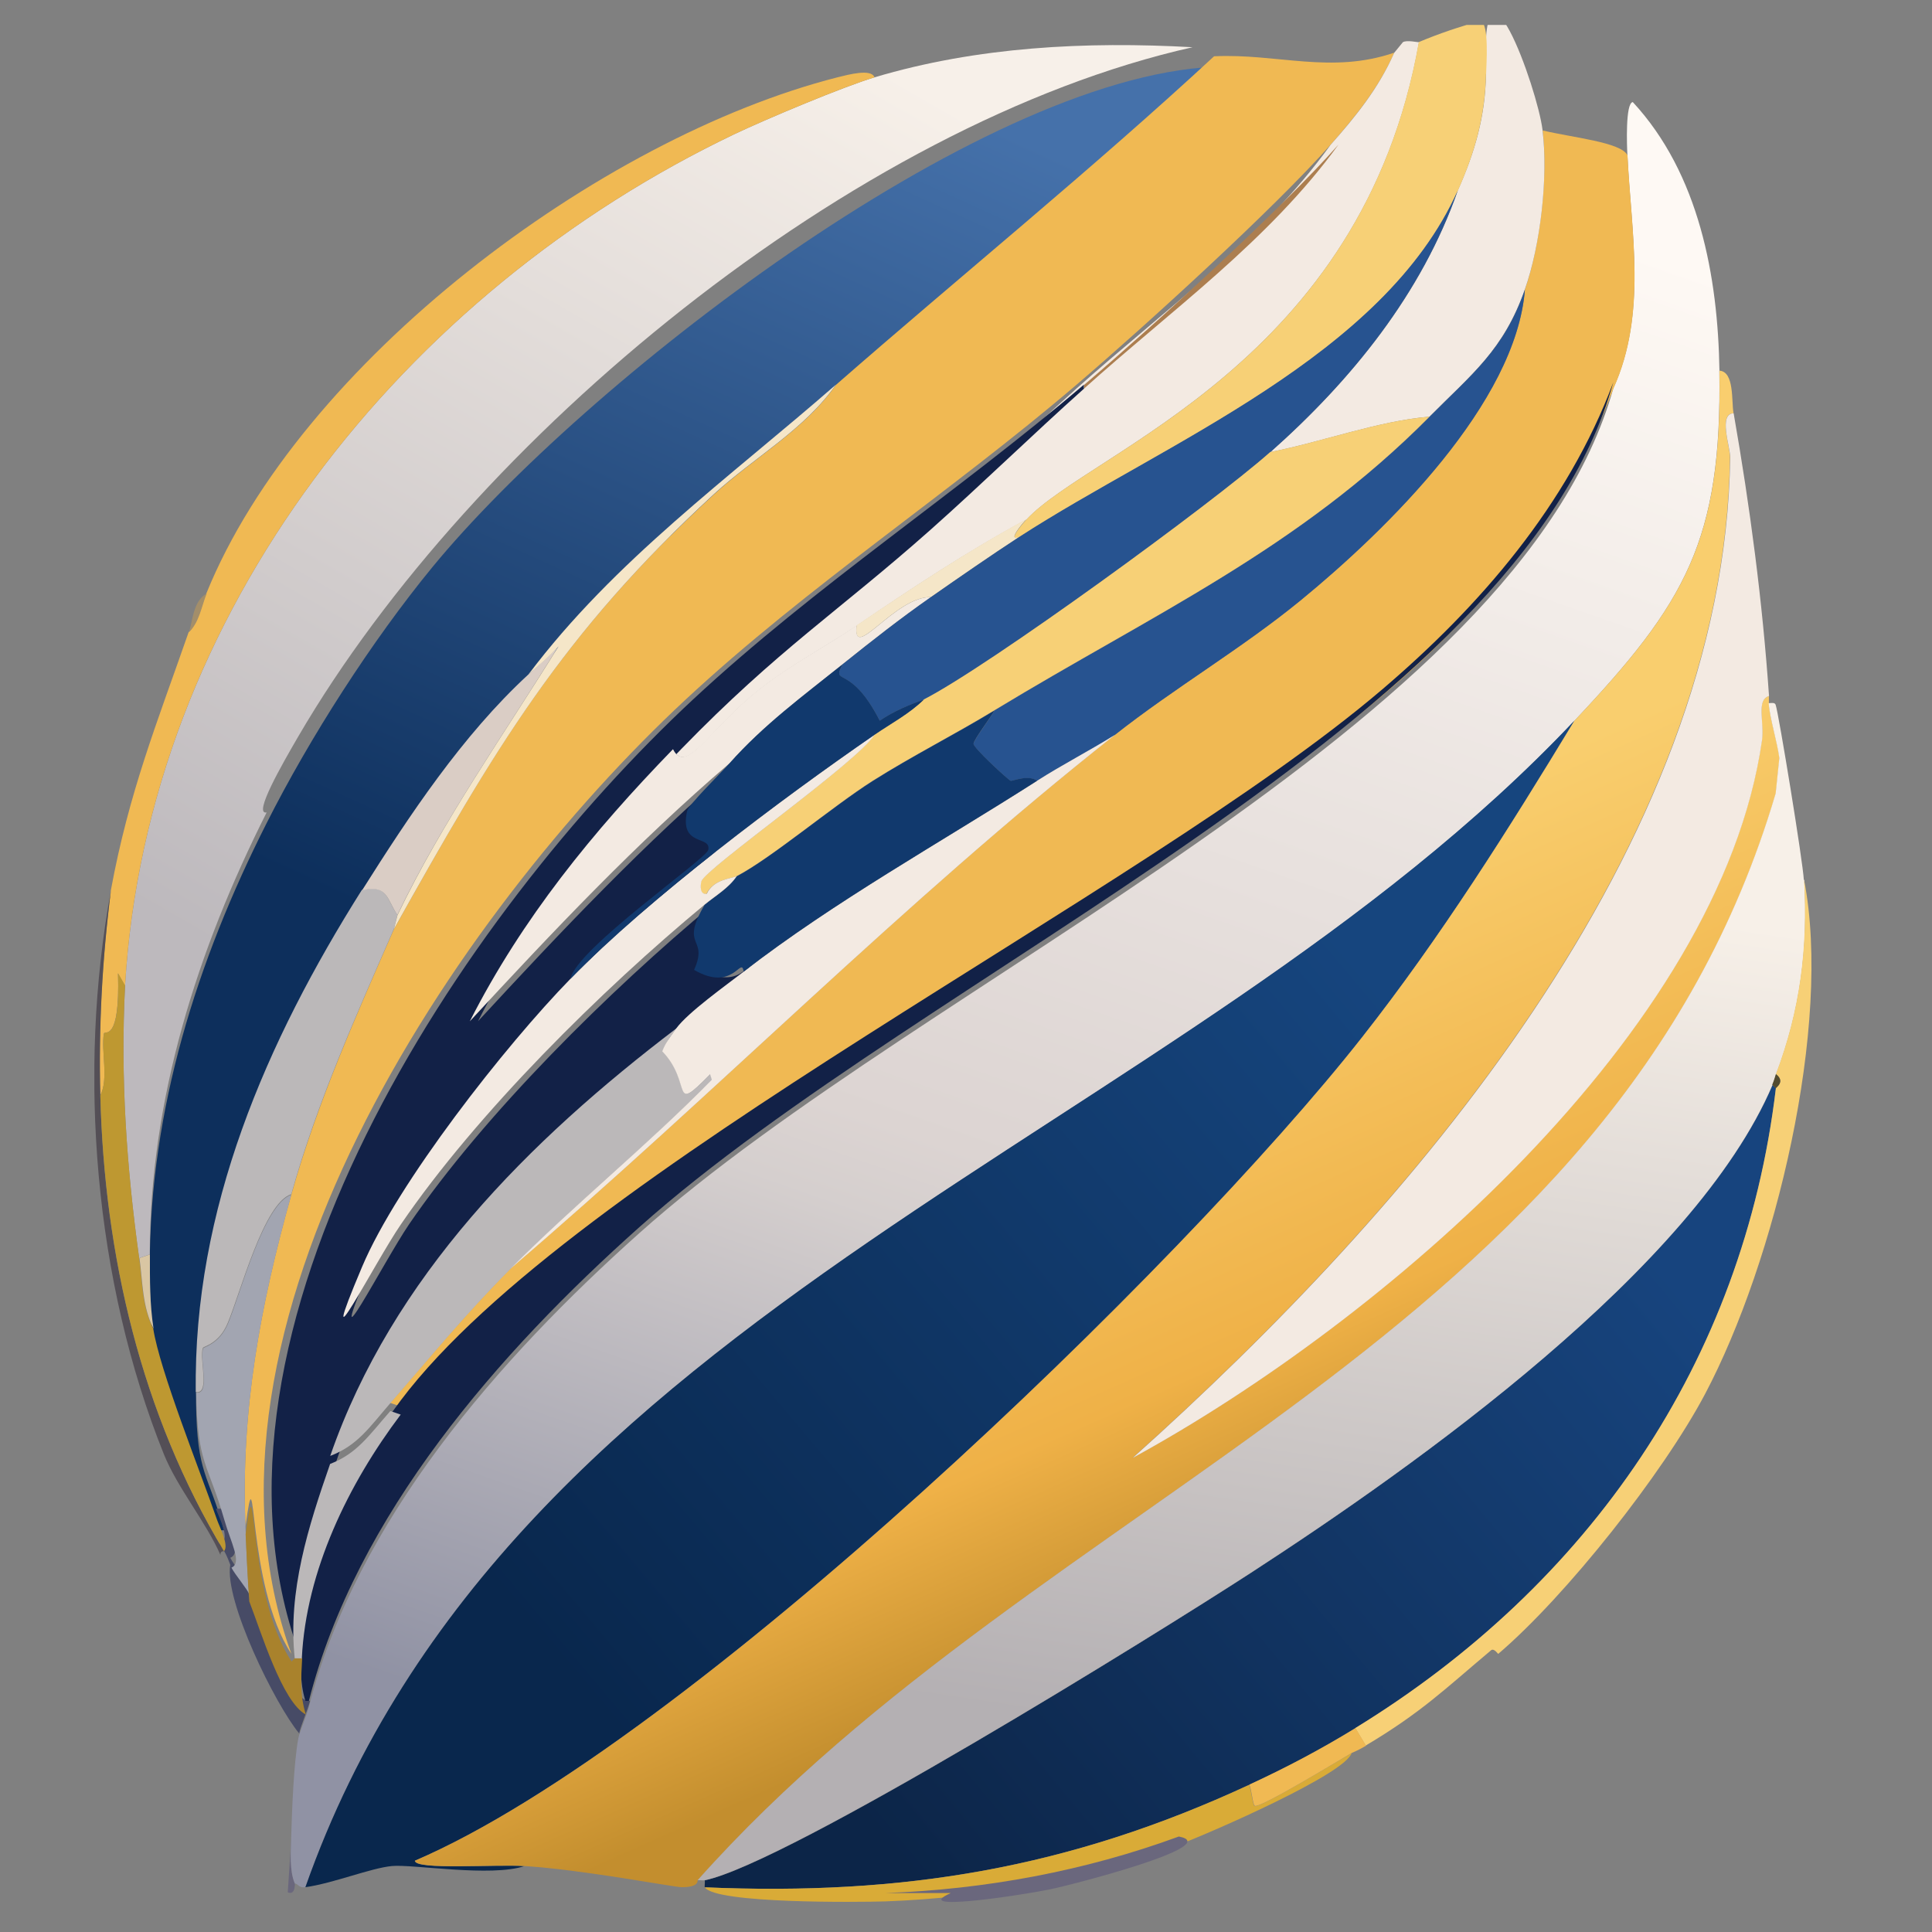
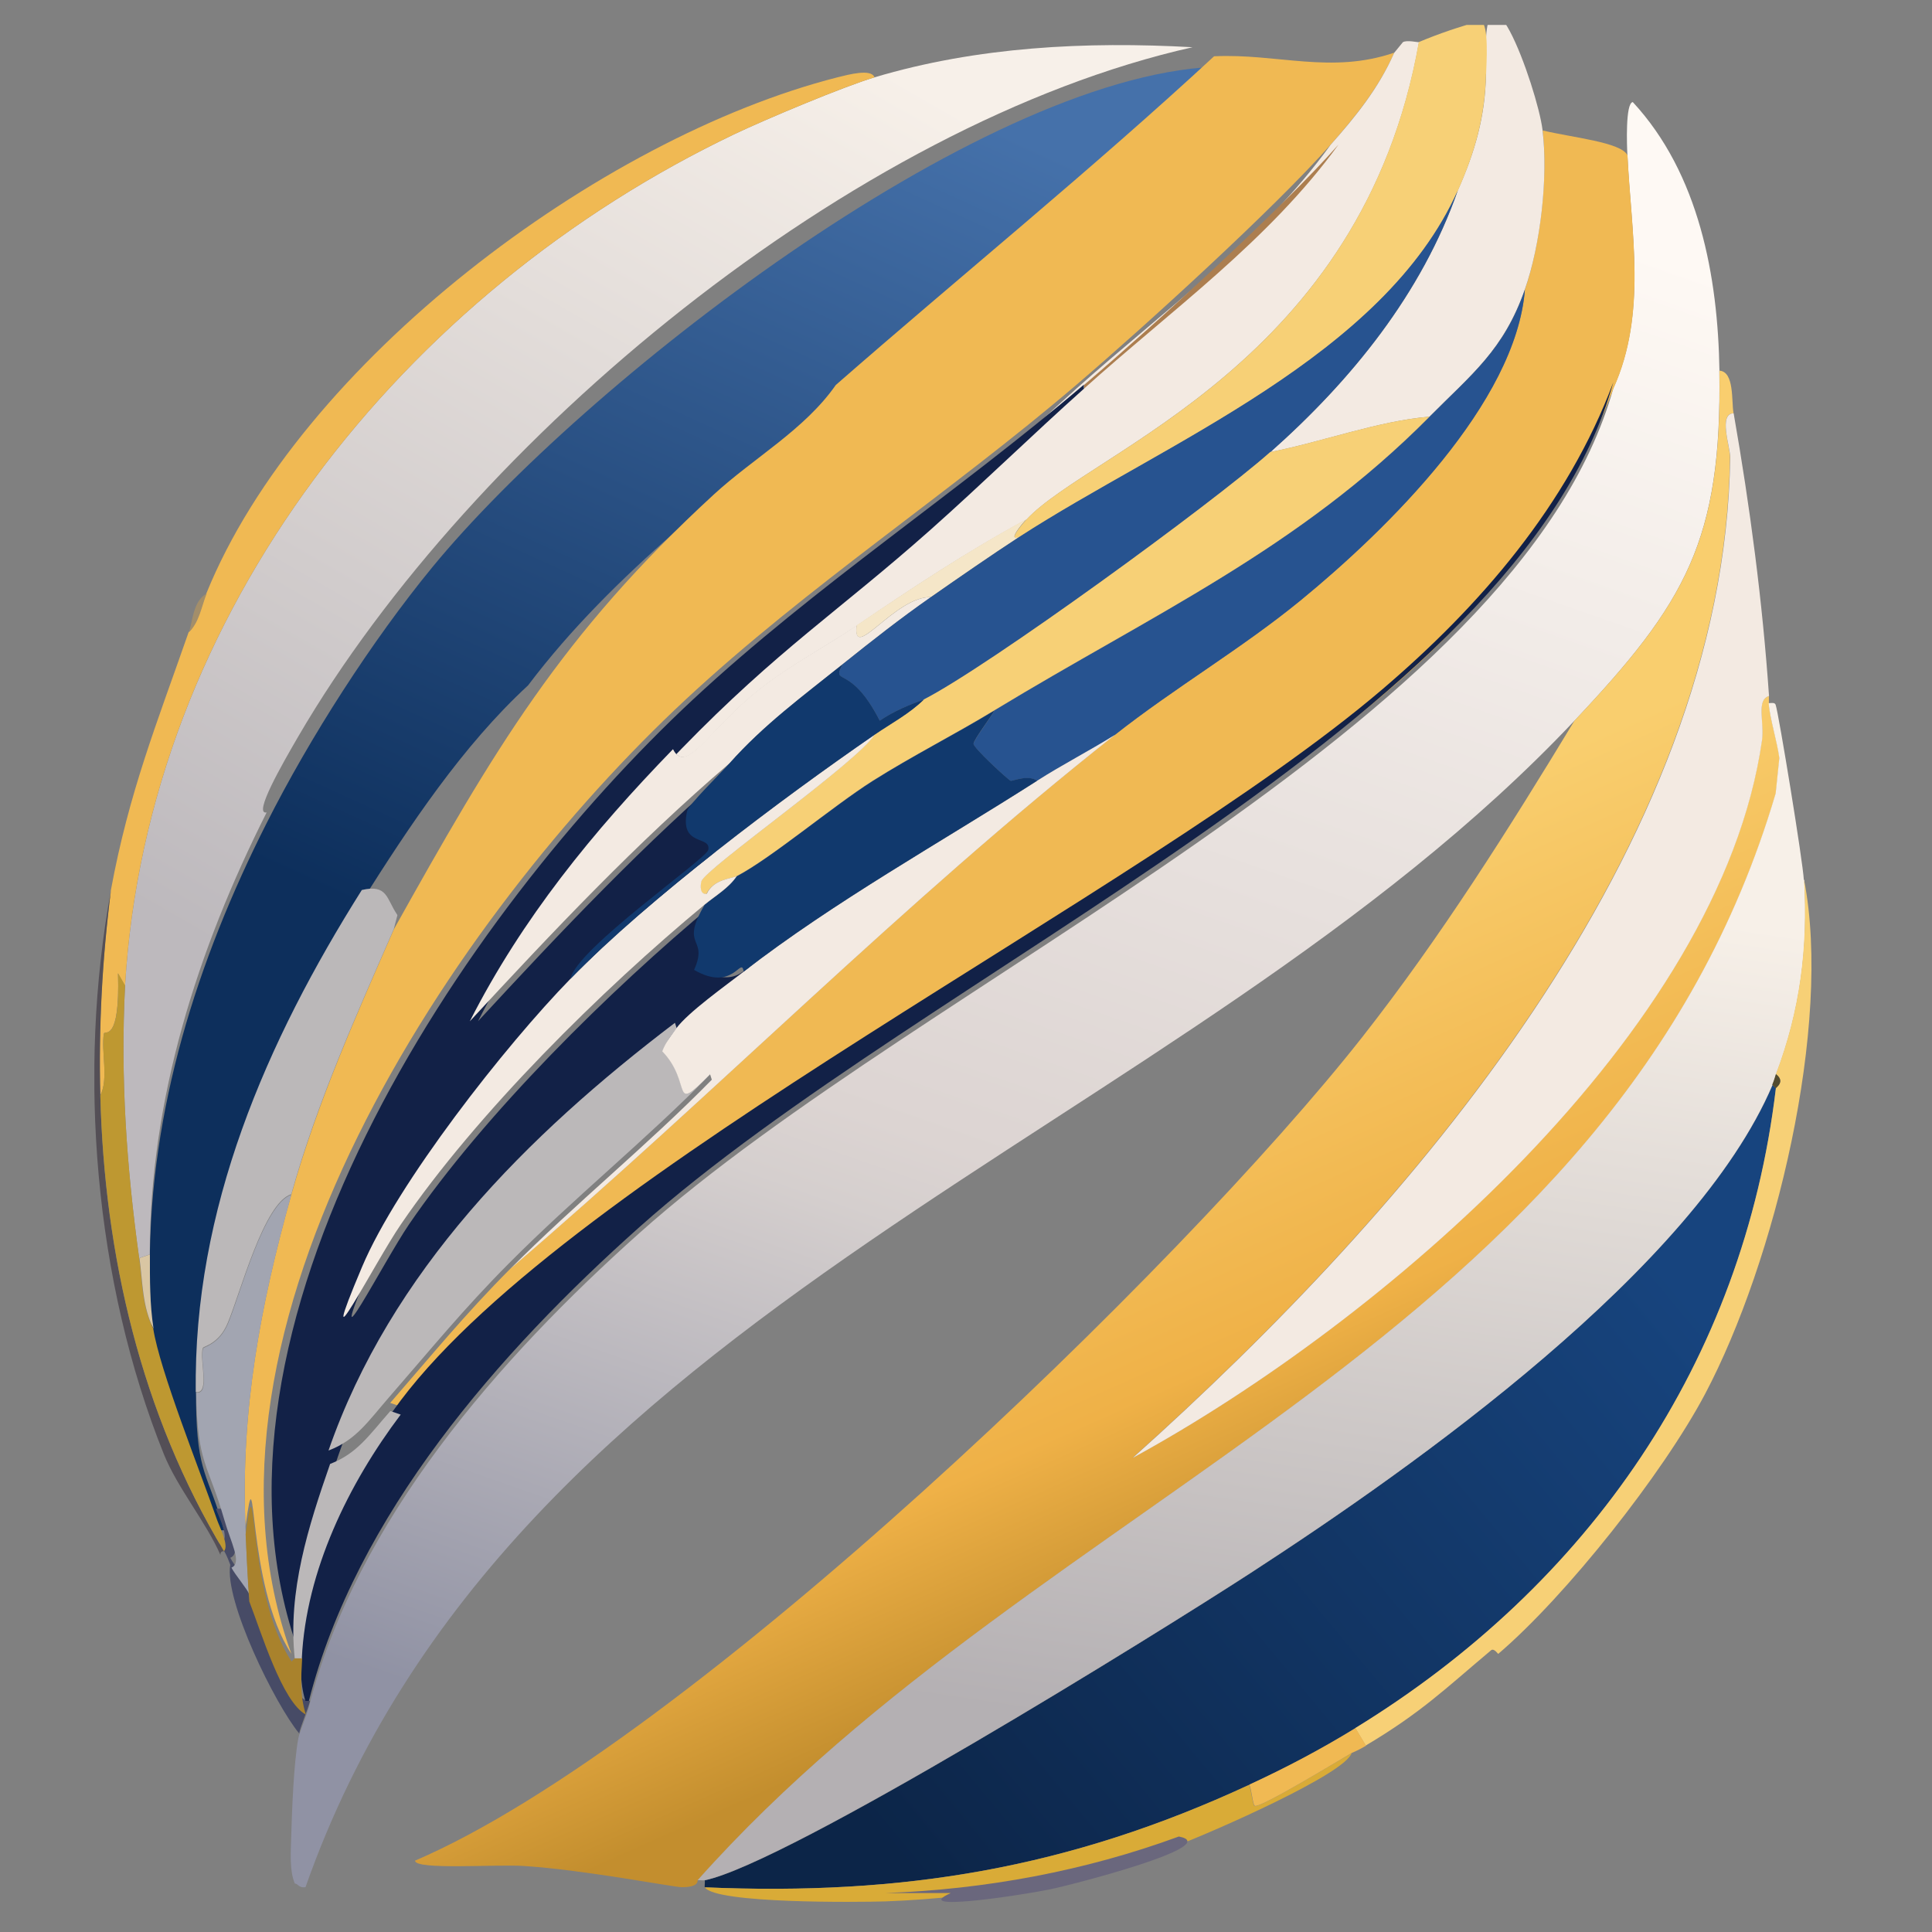
<svg xmlns="http://www.w3.org/2000/svg" xmlns:ns1="https://boxy-svg.com" viewBox="0 0 500 500" width="500px" height="500px">
  <rect x="0" y="0" width="500" height="500" fill="#808080" stroke="none" />
  <defs>
    <clipPath id="clippath">
      <rect class="cls-2" width="150" height="166" style="fill: none; stroke-width: 0px;" />
    </clipPath>
    <clipPath id="clippath-1">
      <rect class="cls-2" width="150" height="166" style="fill: none; stroke-width: 0px;" />
    </clipPath>
    <clipPath id="clippath-2">
      <rect class="cls-2" width="150" height="166" style="fill: none; stroke-width: 0px;" />
    </clipPath>
    <linearGradient id="linear-gradient" x1="108.26" y1="192.7" x2="57.46" y2="47.27" gradientTransform="translate(1 204.05) scale(1 -1)" gradientUnits="userSpaceOnUse">
      <stop offset="0" stop-color="#fef9f4" />
      <stop offset="0.61" stop-color="#dcd4d2" />
      <stop offset="0.66" stop-color="#d5cfce" />
      <stop offset="1" stop-color="#9092a4" />
    </linearGradient>
    <linearGradient id="linear-gradient-2" x1="110.62" y1="120.12" x2="22.6" y2="45.87" gradientTransform="translate(1 204.05) scale(1 -1)" gradientUnits="userSpaceOnUse">
      <stop offset="0" stop-color="#16457e" />
      <stop offset="0.81" stop-color="#09274d" />
      <stop offset="1" stop-color="#09274d" />
    </linearGradient>
    <linearGradient id="linear-gradient-3" x1="79.43" y1="118.52" x2="101.82" y2="68.33" gradientTransform="translate(1 204.05) scale(1 -1)" gradientUnits="userSpaceOnUse">
      <stop offset="0" stop-color="#f9ce6e" />
      <stop offset="0.67" stop-color="#efb147" />
      <stop offset="1" stop-color="#c38e2e" />
    </linearGradient>
    <linearGradient id="linear-gradient-4" x1="69.72" y1="197.83" x2="23.2" y2="95.87" gradientTransform="translate(1 204.05) scale(1 -1)" gradientUnits="userSpaceOnUse">
      <stop offset="0" stop-color="#4571aa" />
      <stop offset="0.76" stop-color="#0d2f5c" />
      <stop offset="1" stop-color="#0d2f5c" />
    </linearGradient>
    <linearGradient id="linear-gradient-5" x1="136.88" y1="93.58" x2="71.72" y2="39.63" gradientTransform="translate(1 204.05) scale(1 -1)" gradientUnits="userSpaceOnUse">
      <stop offset="0" stop-color="#17447e" />
      <stop offset="1" stop-color="#0c2548" />
    </linearGradient>
    <linearGradient id="linear-gradient-6" x1="66.57" y1="200.29" x2="18.75" y2="117.04" gradientTransform="translate(1 204.05) scale(1 -1)" gradientUnits="userSpaceOnUse">
      <stop offset="0" stop-color="#f7f0e9" />
      <stop offset="1" stop-color="#bdb9bd" />
    </linearGradient>
    <linearGradient id="linear-gradient-7" x1="107.31" y1="129.86" x2="95.79" y2="53.22" gradientTransform="translate(1 204.05) scale(1 -1)" gradientUnits="userSpaceOnUse">
      <stop offset="0" stop-color="#f7f0e8" />
      <stop offset="1" stop-color="#b4b0b3" />
    </linearGradient>
    <ns1:export>
      <ns1:file format="svg" href="#Layer_1-2" />
      <ns1:file format="svg" path="Untitled 2.svg" />
      <ns1:file format="png" width="16" height="16" />
      <ns1:file format="png" path="Untitled 2.png" />
    </ns1:export>
  </defs>
  <g id="Layer_1-2" data-name="Layer 1" transform="matrix(1, 0, 0, 1, -86.881, 190.731)">
    <g class="cls-1" style="clip-path: url(&quot;#clippath&quot;);" transform="matrix(2.963, 0, 0, 2.963, 111.304, -184.274)">
      <g class="cls-30" style="clip-path: url(&quot;#clippath-1&quot;);" transform="matrix(1, 0, 0, 1, 0, -0.994)">
        <g class="cls-31" style="clip-path: url(&quot;#clippath-2&quot;);">
          <g>
-             <path class="cls-29" d="M17.51,163.34s.06,1.04-.62.76l.32-4.79c-.04,1.25-.19,2.91.32,4.01l-.02.02Z" style="fill: rgb(106, 103, 125); stroke-width: 0px;" />
            <path class="cls-3" d="M141.93,31.2c.24,14.82-2.95,20.28-12.66,30.57-34.47,36.54-92.86,50.8-110.83,101.88-.6.08-.63-.3-.93-.32-.48-1.1-.35-2.76-.32-4.01.07-2.42.22-6.45.62-8.65.09-.54.73-1.99.93-2.78,4.12-16.22,16.61-30.43,28.86-41.37,24.94-22.28,76.81-44.17,85.07-73.79,2.96-6.54,1.55-13.65,1.23-20.38-.04-.75-.19-4.53.47-4.62,5.8,6.26,7.44,15.25,7.57,23.47v-.02Z" style="fill: url(&quot;#linear-gradient&quot;); stroke-width: 0px;" />
-             <path class="cls-5" d="M37.58,161.8c-2.91.99-9.77-.17-11.58,0-1.85.17-5.13,1.51-7.57,1.85,17.99-51.08,76.36-65.36,110.83-101.88-5.74,9.47-11.67,18.92-18.53,27.63-15.73,20.02-58.95,61.74-82.74,71.94,0,.84,7.08.3,9.56.47h.02Z" style="fill: url(&quot;#linear-gradient-2&quot;); stroke-width: 0px;" />
            <path class="cls-6" d="M143.18,34.91c-1.36.02-.3,2.91-.32,3.86-.49,34.08-28.02,65.72-52.18,87.38,21.68-11.84,51.3-37.12,54.96-62.68.22-1.57-.52-3.52.62-3.86v.62c.07,1.29.74,3.36.93,4.79l-.32,3.09c-14.17,47.93-63.81,60.81-94.16,94.93-.07,0,.19.61-1.4.61-.69,0-8.52-1.51-13.74-1.85-2.48-.17-9.56.37-9.56-.47,23.81-10.2,67-51.92,82.74-71.94,6.84-8.71,12.79-18.16,18.53-27.63,9.71-10.29,12.9-15.75,12.66-30.57,1.32.09,1.04,2.67,1.23,3.71h.02Z" style="fill: url(&quot;#linear-gradient-3&quot;); stroke-width: 0px;" />
            <path class="cls-4" d="M97.78,4.65c-10.72,9.92-22.05,19.13-33.04,28.71-9.27,8.09-19.35,15.36-26.86,25.32-5.74,5.29-10.37,12.29-14.5,18.83-8.35,13.22-14.75,27.89-14.5,43.85.09,6.26,1.04,6.11,2.46,11.11h-.62c-1.47-4.29-5-13.05-5.56-16.67-.34-2.16-.3-4.31-.32-6.49,0-13.57,4.14-26.6,10.2-38.59,3.78-7.49,9.17-15.9,14.5-22.39C42.64,32.4,76.98,5.62,97.78,4.65Z" style="fill: url(&quot;#linear-gradient-4&quot;); stroke-width: 0px;" />
            <path class="cls-27" d="M113.54,3.41c-1.36,3.08-3.36,5.54-5.56,8.04-4.94,5.59-16.31,15.94-22.22,20.99-11.07,9.45-23.43,17.54-34.12,27.48-20.1,18.7-44.71,55.11-34.43,83.35-4.01-6.06-2.98-18.79-4.01-11.11-.43-10.14,1.29-19.31,4.01-29.03,2.26-8.02,5.63-15.55,8.95-23.15,8.71-15.59,14.62-25.73,27.95-37.98,3.47-3.19,7.92-5.65,10.65-9.56,10.98-9.6,22.32-18.79,33.04-28.71,5.52-.26,10.22,1.58,15.75-.32Z" style="fill: rgb(240, 185, 83); stroke-width: 0px;" />
            <path class="cls-8" d="M146.87,93.88c-2.83,23.9-16.35,43.38-36.74,55.89-3.02,1.87-6.04,3.45-9.27,4.94-15.72,7.29-30.24,9.69-47.54,8.95-.04-.06.02-.37,0-.61,7.23-1.49,39.49-21.53,47.71-26.86,14.43-9.38,38.72-26.6,45.55-42.6l.32.32-.02-.02Z" style="fill: url(&quot;#linear-gradient-5&quot;); stroke-width: 0px;" />
            <path class="cls-9" d="M15.04,69.79c-6.04,11.99-10.2,25.02-10.2,38.59l-.93.32c-1.1-7.94-1.64-15.75-1.23-23.77C4.6,52.29,27.07,24.29,55.95,10.51c2.74-1.3,9.45-4.12,12.19-4.94,8.99-2.68,18.48-3.15,27.78-2.63-29.64,6.66-62.92,34.15-78.11,60.2-1.42,2.44-3.95,6.84-2.78,6.64l.02.02Z" style="fill: url(&quot;#linear-gradient-6&quot;); stroke-width: 0px;" />
            <path class="cls-7" d="M149.35,75.67c.34,5.93-.34,11.39-2.46,16.98-.06.13-.09.43-.32.93-6.81,16.01-31.12,33.24-45.55,42.6-8.2,5.33-40.47,25.35-47.71,26.86-.19.04-.43-.02-.62,0,30.35-34.12,80-47.02,94.16-94.93l.32-3.09c-.19-1.42-.84-3.49-.93-4.79.2,0,.54-.09.61.15.26.73,2.39,13.74,2.46,15.29h.02Z" style="fill: url(&quot;#linear-gradient-7&quot;); stroke-width: 0px;" />
            <path class="cls-27" d="M133.91,12.37c.32,6.73,1.73,13.83-1.23,20.38-3.99,10.66-11.61,19.54-20.23,26.86-21.01,17.88-70.56,42.02-85.68,62.06l-.93-.32c3.62-4.16,6.51-7.72,10.5-11.73,17.88-15.27,34.3-32.03,52.8-46.63,5.24-4.12,11.05-7.51,16.2-11.73,7.64-6.26,18.83-17.28,19.61-27.16,1.36-3.9,2.03-9.86,1.55-13.89,2.59.62,6.86,1.03,7.4,2.16l.02-.02Z" style="fill: rgb(240, 185, 83); stroke-width: 0px;" />
            <path class="cls-10" d="M143.18,34.91c1.43,8.17,2.52,16.44,3.09,24.7-1.14.34-.39,2.29-.61,3.86-3.65,25.56-33.28,50.84-54.96,62.68,24.16-21.64,51.7-53.28,52.18-87.38,0-.95-1.06-3.84.32-3.86h-.02Z" style="fill: rgb(243, 234, 226); stroke-width: 0px;" />
            <path class="cls-10" d="M115.7,2.49c-4.96,28.06-28.62,35.66-34.27,41.69-5.15,2.78-9.99,5.98-14.82,9.27-2.8,1.9-5.8,3.45-8.48,5.56-4.42,3.47-6.41,7.57-7.57,5.26,8.46-8.71,13.76-12.01,21.77-19.15,4.53-4.05,8.91-8.3,13.42-12.34,7.62-6.82,16.13-12.88,22.22-21.31,2.2-2.48,4.21-4.96,5.56-8.04l.76-.93c.34-.21,1.32.02,1.4,0Z" style="fill: rgb(243, 234, 226); stroke-width: 0px;" />
            <path class="cls-10" d="M126.49,10.21c.5,4.05-.17,9.99-1.55,13.89-1.86,5.29-4.64,7.4-8.33,11.11-4.46.37-9.28,2.18-13.89,3.09,7.08-6.28,13.22-13.83,16.37-22.86,1.49-3.34,2.41-6.49,2.46-10.2-.54-12.66,4.49,1.23,4.94,4.94v.02Z" style="fill: rgb(243, 234, 226); stroke-width: 0px;" />
            <path class="cls-27" d="M68.14,5.57c-2.74.82-9.45,3.64-12.19,4.94C27.07,24.29,4.6,52.29,2.68,84.91l-.62-1.08c.19,6.1-1.17,4.96-1.23,5.26-.26,1.51.45,3.97-.32,5.41-.15-6.02.17-11.93.93-17.92,1.58-8.58,4.03-14.62,6.79-22.54.91-.91,1.08-2.27,1.55-3.39C17.95,30.49,44.11,10.86,64.9,5.57c.97-.24,2.96-.78,3.24,0Z" style="fill: rgb(240, 185, 83); stroke-width: 0px;" />
            <path class="cls-11" d="M121.55,5.27c-.08,3.71-.97,6.84-2.46,10.2-6.47,14.5-25.6,22.04-38.29,30.26-1.1.43.22-1.12.62-1.55,5.65-6.02,29.31-13.61,34.26-41.69,1.79-.75,3.54-1.34,5.41-1.85.75.28.49,3.84.47,4.62Z" style="fill: rgb(247, 208, 118); stroke-width: 0px;" />
            <path class="cls-11" d="M111.06,151.3l-.93-1.55c20.4-12.51,33.89-31.99,36.74-55.89,0-.06.86-.58,0-1.23,2.12-5.59,2.8-11.06,2.46-16.98,2.48,12.73-2.55,33.39-8.65,44.93-3.67,6.93-12.1,17.6-18.06,22.69-.02.02-.37-.52-.62-.32-4.06,3.41-6.1,5.44-10.96,8.33l.02.02Z" style="fill: rgb(247, 208, 118); stroke-width: 0px;" />
            <path class="cls-20" d="M109.82,151.91c-.47,1.81-12.23,6.95-15.12,8.04-8.2,3.02-16.91,4.62-25.63,4.94-2.29.07-14.82.21-15.75-1.23,17.32.75,31.82-1.66,47.54-8.95.19.41.3,1.73.47,1.85.41.26,7.4-4.01,8.48-4.62l.02-.02Z" style="fill: rgb(217, 171, 55); stroke-width: 0px;" />
            <path class="cls-15" d="M.52,94.49c.34,13.93,3.56,27.8,10.81,39.82,0,0-.34-.07-.32.32-1.23-2.83-3.75-5.85-4.94-8.8C0,110.73-1.49,92.5,1.45,76.58c-.76,5.98-1.08,11.88-.93,17.92Z" style="fill: rgb(84, 79, 86); stroke-width: 0px;" />
            <path class="cls-29" d="M94.71,159.22c4.08.78-9.49,4.27-11.26,4.62-3.13.63-12.23,1.94-8.65.32h-5.7c8.72-.32,17.41-1.92,25.63-4.94h-.02Z" style="fill: rgb(106, 103, 125); stroke-width: 0px;" />
            <path class="cls-13" d="M11.24,130.61c.58,2.03,1.64,3.86.63,4.27.35.69,1.42,1.92,1.58,2.37,1.04,2.7,2.95,9.01,5.07,10.12h.32c-.21.82-.86,2.29-.95,2.85-2.11-2.54-6.56-11.63-6.02-14.73-.58-1.6-.86-1.53-.95-1.73-.04-.39.3-.3.32-.32.5-.5-.43-2.27-.63-2.85h.63v.02Z" style="fill: rgb(71, 75, 102); stroke-width: 0px;" />
            <path class="cls-27" d="M111.06,151.3c-.86.5-1.17.58-1.23.62-1.08.62-8.09,4.9-8.48,4.62-.17-.11-.28-1.46-.47-1.85,3.22-1.49,6.23-3.08,9.27-4.94l.93,1.55h-.02Z" style="fill: rgb(240, 185, 83); stroke-width: 0px;" />
            <path class="cls-17" d="M8.26,54.04c.32-.93.35-2.72,1.55-3.39-.45,1.12-.63,2.48-1.55,3.39Z" style="fill: rgb(163, 142, 106); stroke-width: 0px;" />
            <path class="cls-19" d="M18.75,147.38h-.32c-.52-1.75-.39-3.15-.32-4.94.35-7.64,4.05-15.21,8.65-21.31,15.12-20.04,64.67-44.18,85.68-62.06,8.61-7.33,16.24-16.18,20.23-26.86-8.26,29.62-60.12,51.51-85.07,73.79-12.27,10.94-24.74,25.17-28.86,41.37v.02Z" style="fill: rgb(18, 33, 71); stroke-width: 0px;" />
            <path class="cls-25" d="M26.47,78.74l-.32,1.23c-3.32,7.61-6.71,15.14-8.95,23.15-2.4.73-4.47,8.69-5.56,11.26-.76,1.83-2.11,2.01-2.16,2.16-.35.95.67,4.06-.62,3.86-.24-15.96,6.17-30.63,14.5-43.85,2.26-.52,2.13.75,3.09,2.16v.02Z" style="fill: rgb(187, 184, 185); stroke-width: 0px;" />
            <path class="cls-16" d="M17.21,103.15c-2.72,9.71-4.44,18.89-4.01,29.03.07,1.96.15,3.91.32,5.87-.17-.45-1.19-1.64-1.55-2.31.97-.41-.06-2.2-.62-4.18-1.44-5-2.37-4.87-2.46-11.11,1.29.21.26-2.91.62-3.86.06-.15,1.38-.34,2.16-2.16,1.08-2.57,3.15-10.55,5.56-11.26l-.02-.02Z" style="fill: rgb(162, 165, 177); stroke-width: 0px;" />
            <path class="cls-24" d="M2.68,84.91c-.41,8.02.13,15.83,1.23,23.77.28,2.05.24,4.27,1.23,6.17.56,3.64,4.08,12.4,5.56,16.67.19.58,1.1,2.29.62,2.78C4.08,122.29.88,108.42.52,94.49c.75-1.44.04-3.9.32-5.41.06-.3,1.42.86,1.23-5.26l.62,1.08Z" style="fill: rgb(190, 152, 49); stroke-width: 0px;" />
-             <path class="cls-23" d="M26.47,78.74c-.95-1.42-.84-2.68-3.09-2.16,4.14-6.56,8.76-13.53,14.5-18.83.88-.82,1.83-1.57,2.63-2.46-4.6,7.46-10.12,15.25-14.06,23.47l.02-.02Z" style="fill: rgb(218, 205, 197); stroke-width: 0px;" />
-             <path class="cls-28" d="M26.16,79.97l.32-1.23c3.93-8.22,9.45-16.01,14.06-23.47-.8.91-1.73,1.66-2.63,2.46,7.49-9.96,17.6-17.23,26.86-25.32-2.74,3.93-7.18,6.38-10.65,9.56-13.31,12.25-19.22,22.39-27.95,37.98l-.02.02Z" style="fill: rgb(245, 230, 200); stroke-width: 0px;" />
            <path class="cls-22" d="M4.85,108.38c0,2.18-.02,4.32.32,6.49-.99-1.92-.95-4.12-1.23-6.17l.93-.32h-.02Z" style="fill: rgb(217, 198, 163); stroke-width: 0px;" />
            <path class="cls-19" d="M86.45,32.75c-4.53,4.05-8.89,8.31-13.42,12.34-8.02,7.12-13.31,10.44-21.77,19.15-6.99,7.2-13.18,14.77-17.75,23.77,7.23-7.83,14.58-15.6,22.69-22.54-.71.8-3.58,3.62-3.71,4.18-.69,3.17,2.14,2.09,1.85,3.39-.19.8-11.54,8.67-12.04,11.26-5.69,5.82-15.12,17.82-18.21,25.17-4.34,10.31,1.16-.43,3.39-3.71,6.62-9.68,17.51-20.43,26.55-27.95-2.24,3.82.39,2.76-.93,5.7,3.45,1.99,4.12-1.27,4.33.15-1.57,1.21-4.85,3.54-5.87,4.94-12.92,9.81-24.85,21.74-30.26,37.36-1.9,5.5-3.75,11.22-3.08,17.15l-.34.09c-10.23-28.24,14.35-64.63,34.43-83.31,10.68-9.94,23.04-18.03,34.12-27.48v.32l.04.02Z" style="fill: rgb(18, 33, 71); stroke-width: 0px;" />
            <path class="cls-26" d="M17.21,143.95l.32-.32h.62c-.09,1.79-.22,3.19.32,4.94-2.07-1.1-3.91-7.23-4.94-9.88-.15-1.96-.22-3.91-.32-5.87,1.03-7.68,0,5.05,4.01,11.11v.02Z" style="fill: rgb(169, 130, 44); stroke-width: 0px;" />
            <path class="cls-21" d="M86.45,32.75v-.32c5.93-5.05,17.3-15.4,22.22-20.99-6.1,8.41-14.62,14.47-22.22,21.31Z" style="fill: rgb(172, 126, 79); stroke-width: 0px;" />
            <path class="cls-12" d="M146.87,93.88l-.32-.32c.21-.5.26-.78.32-.93.86.67,0,1.17,0,1.23v.02Z" style="fill: rgb(82, 75, 48); stroke-width: 0px;" />
            <path class="cls-14" d="M89.13,63.01c-2.2,1.38-4.6,2.61-6.79,4.01-.76-.58-2.22.06-2.31,0-.21-.09-3.28-2.89-3.24-3.24.04-.37,1.47-2.24,1.85-2.93,13.83-8.39,26.47-14.04,37.98-25.63,3.69-3.73,6.49-5.82,8.33-11.11-.78,9.9-11.97,20.9-19.61,27.16-5.15,4.21-10.98,7.61-16.2,11.73v.02Z" style="fill: rgb(39, 83, 144); stroke-width: 0px;" />
-             <path class="cls-25" d="M50.86,88.62c-.48.65-.95,1.21-1.23,2.01,2.7,2.82.62,5.61,4.18,2.01l.15.47c-5.65,5.76-11.91,10.79-17.6,16.52-3.99,4.01-6.88,7.57-10.5,11.73-1.83,2.11-2.87,3.71-5.26,4.62,5.41-15.62,17.34-27.54,30.26-37.36Z" style="fill: rgb(187, 184, 185); stroke-width: 0px;" />
+             <path class="cls-25" d="M50.86,88.62c-.48.65-.95,1.21-1.23,2.01,2.7,2.82.62,5.61,4.18,2.01c-5.65,5.76-11.91,10.79-17.6,16.52-3.99,4.01-6.88,7.57-10.5,11.73-1.83,2.11-2.87,3.71-5.26,4.62,5.41-15.62,17.34-27.54,30.26-37.36Z" style="fill: rgb(187, 184, 185); stroke-width: 0px;" />
            <path class="cls-10" d="M89.13,63.01c-18.48,14.58-34.92,31.36-52.8,46.63,5.69-5.72,11.95-10.76,17.6-16.52l-.15-.47c-3.54,3.6-1.47.8-4.18-2.01.28-.78.76-1.34,1.23-2.01,1.03-1.4,4.31-3.73,5.87-4.94,7.94-6.15,17.15-11.26,25.63-16.67,2.18-1.4,4.59-2.63,6.79-4.01Z" style="fill: rgb(243, 234, 226); stroke-width: 0px;" />
            <path class="cls-25" d="M26.77,122.35c-4.59,6.08-8.28,13.67-8.65,21.31h-.62c-.62-5.87,1.19-11.52,3.09-16.98,2.37-.91,3.41-2.52,5.26-4.62l.93.32-.02-.02Z" style="fill: rgb(187, 184, 185); stroke-width: 0px;" />
            <path class="cls-10" d="M73.08,50.96c-2.72,1.9-5.15,3.8-7.72,5.87-3.5,2.8-6.86,5.26-9.88,8.65-8.11,6.94-15.45,14.71-22.69,22.54,4.59-9.02,10.76-16.57,17.75-23.77,1.14,2.31,3.15-1.79,7.57-5.26,2.7-2.13,5.69-3.65,8.48-5.56-.41,3.34,3.34-2.55,6.49-2.46v-.02Z" style="fill: rgb(243, 234, 226); stroke-width: 0px;" />
            <path class="cls-28" d="M81.41,44.16c-.39.41-1.72,1.98-.62,1.55-2.59,1.68-5.18,3.49-7.72,5.26-3.15-.09-6.9,5.8-6.49,2.46,4.83-3.26,9.68-6.49,14.82-9.27Z" style="fill: rgb(245, 230, 200); stroke-width: 0px;" />
            <path class="cls-14" d="M102.72,38.31c-5.07,4.49-24.63,18.75-30.26,21.61-.26.13-2.07.63-3.86,1.85-2.63-5.11-4.25-2.95-3.24-4.94,2.57-2.05,5-3.97,7.72-5.87,2.54-1.77,5.13-3.56,7.72-5.26,12.7-8.22,31.8-15.75,38.29-30.26-3.15,9-9.28,16.57-16.37,22.86v.02Z" style="fill: rgb(39, 83, 144); stroke-width: 0px;" />
            <path class="cls-11" d="M116.61,35.21c-11.5,11.6-24.14,17.23-37.98,25.63-3.5,2.13-7.18,3.99-10.65,6.17-3.5,2.22-8.87,6.77-11.89,8.33-.47.24-2.01.26-2.63,1.55-.62.11-.54-.75-.47-1.08.26-1.04,13.72-10.46,15.12-12.81,1.45-1.01,3.06-1.85,4.33-3.09,5.63-2.87,25.19-17.11,30.26-21.61,4.6-.91,9.43-2.72,13.89-3.09h.02Z" style="fill: rgb(247, 208, 118); stroke-width: 0px;" />
            <path class="cls-18" d="M78.64,60.84c-.39.69-1.81,2.55-1.85,2.93-.04.35,3.02,3.15,3.24,3.24.11.06,1.55-.58,2.31,0-8.46,5.41-17.69,10.53-25.63,16.67-.21-1.42-.88,1.85-4.33-.15,1.32-2.95-1.32-1.88.93-5.7.95-.78,2.07-1.42,2.78-2.46,3-1.57,8.39-6.11,11.89-8.33,3.47-2.2,7.16-4.05,10.65-6.17v-.02Z" style="fill: rgb(17, 57, 109); stroke-width: 0px;" />
            <path class="cls-10" d="M56.1,75.35c-.71,1.04-1.83,1.68-2.78,2.46-9.04,7.49-19.95,18.27-26.55,27.95-2.24,3.26-7.74,14.02-3.39,3.71,3.09-7.33,12.53-19.35,18.21-25.17,6.88-7.05,18.33-15.64,26.55-21.31-1.4,2.35-14.86,11.76-15.12,12.81-.09.34-.15,1.19.47,1.08.6-1.29,2.16-1.31,2.63-1.55l-.02.02Z" style="fill: rgb(243, 234, 226); stroke-width: 0px;" />
            <path class="cls-18" d="M65.36,56.82c-1.01,1.99.62-.17,3.24,4.94,1.79-1.21,3.6-1.72,3.86-1.85-1.27,1.25-2.87,2.09-4.33,3.09-8.22,5.67-19.67,14.26-26.55,21.31.5-2.61,11.86-10.46,12.04-11.26.28-1.31-2.54-.22-1.85-3.39.11-.54,2.98-3.36,3.71-4.18,3.02-3.39,6.38-5.84,9.88-8.65l-.02-.02Z" style="fill: rgb(17, 57, 109); stroke-width: 0px;" />
          </g>
        </g>
      </g>
    </g>
  </g>
</svg>